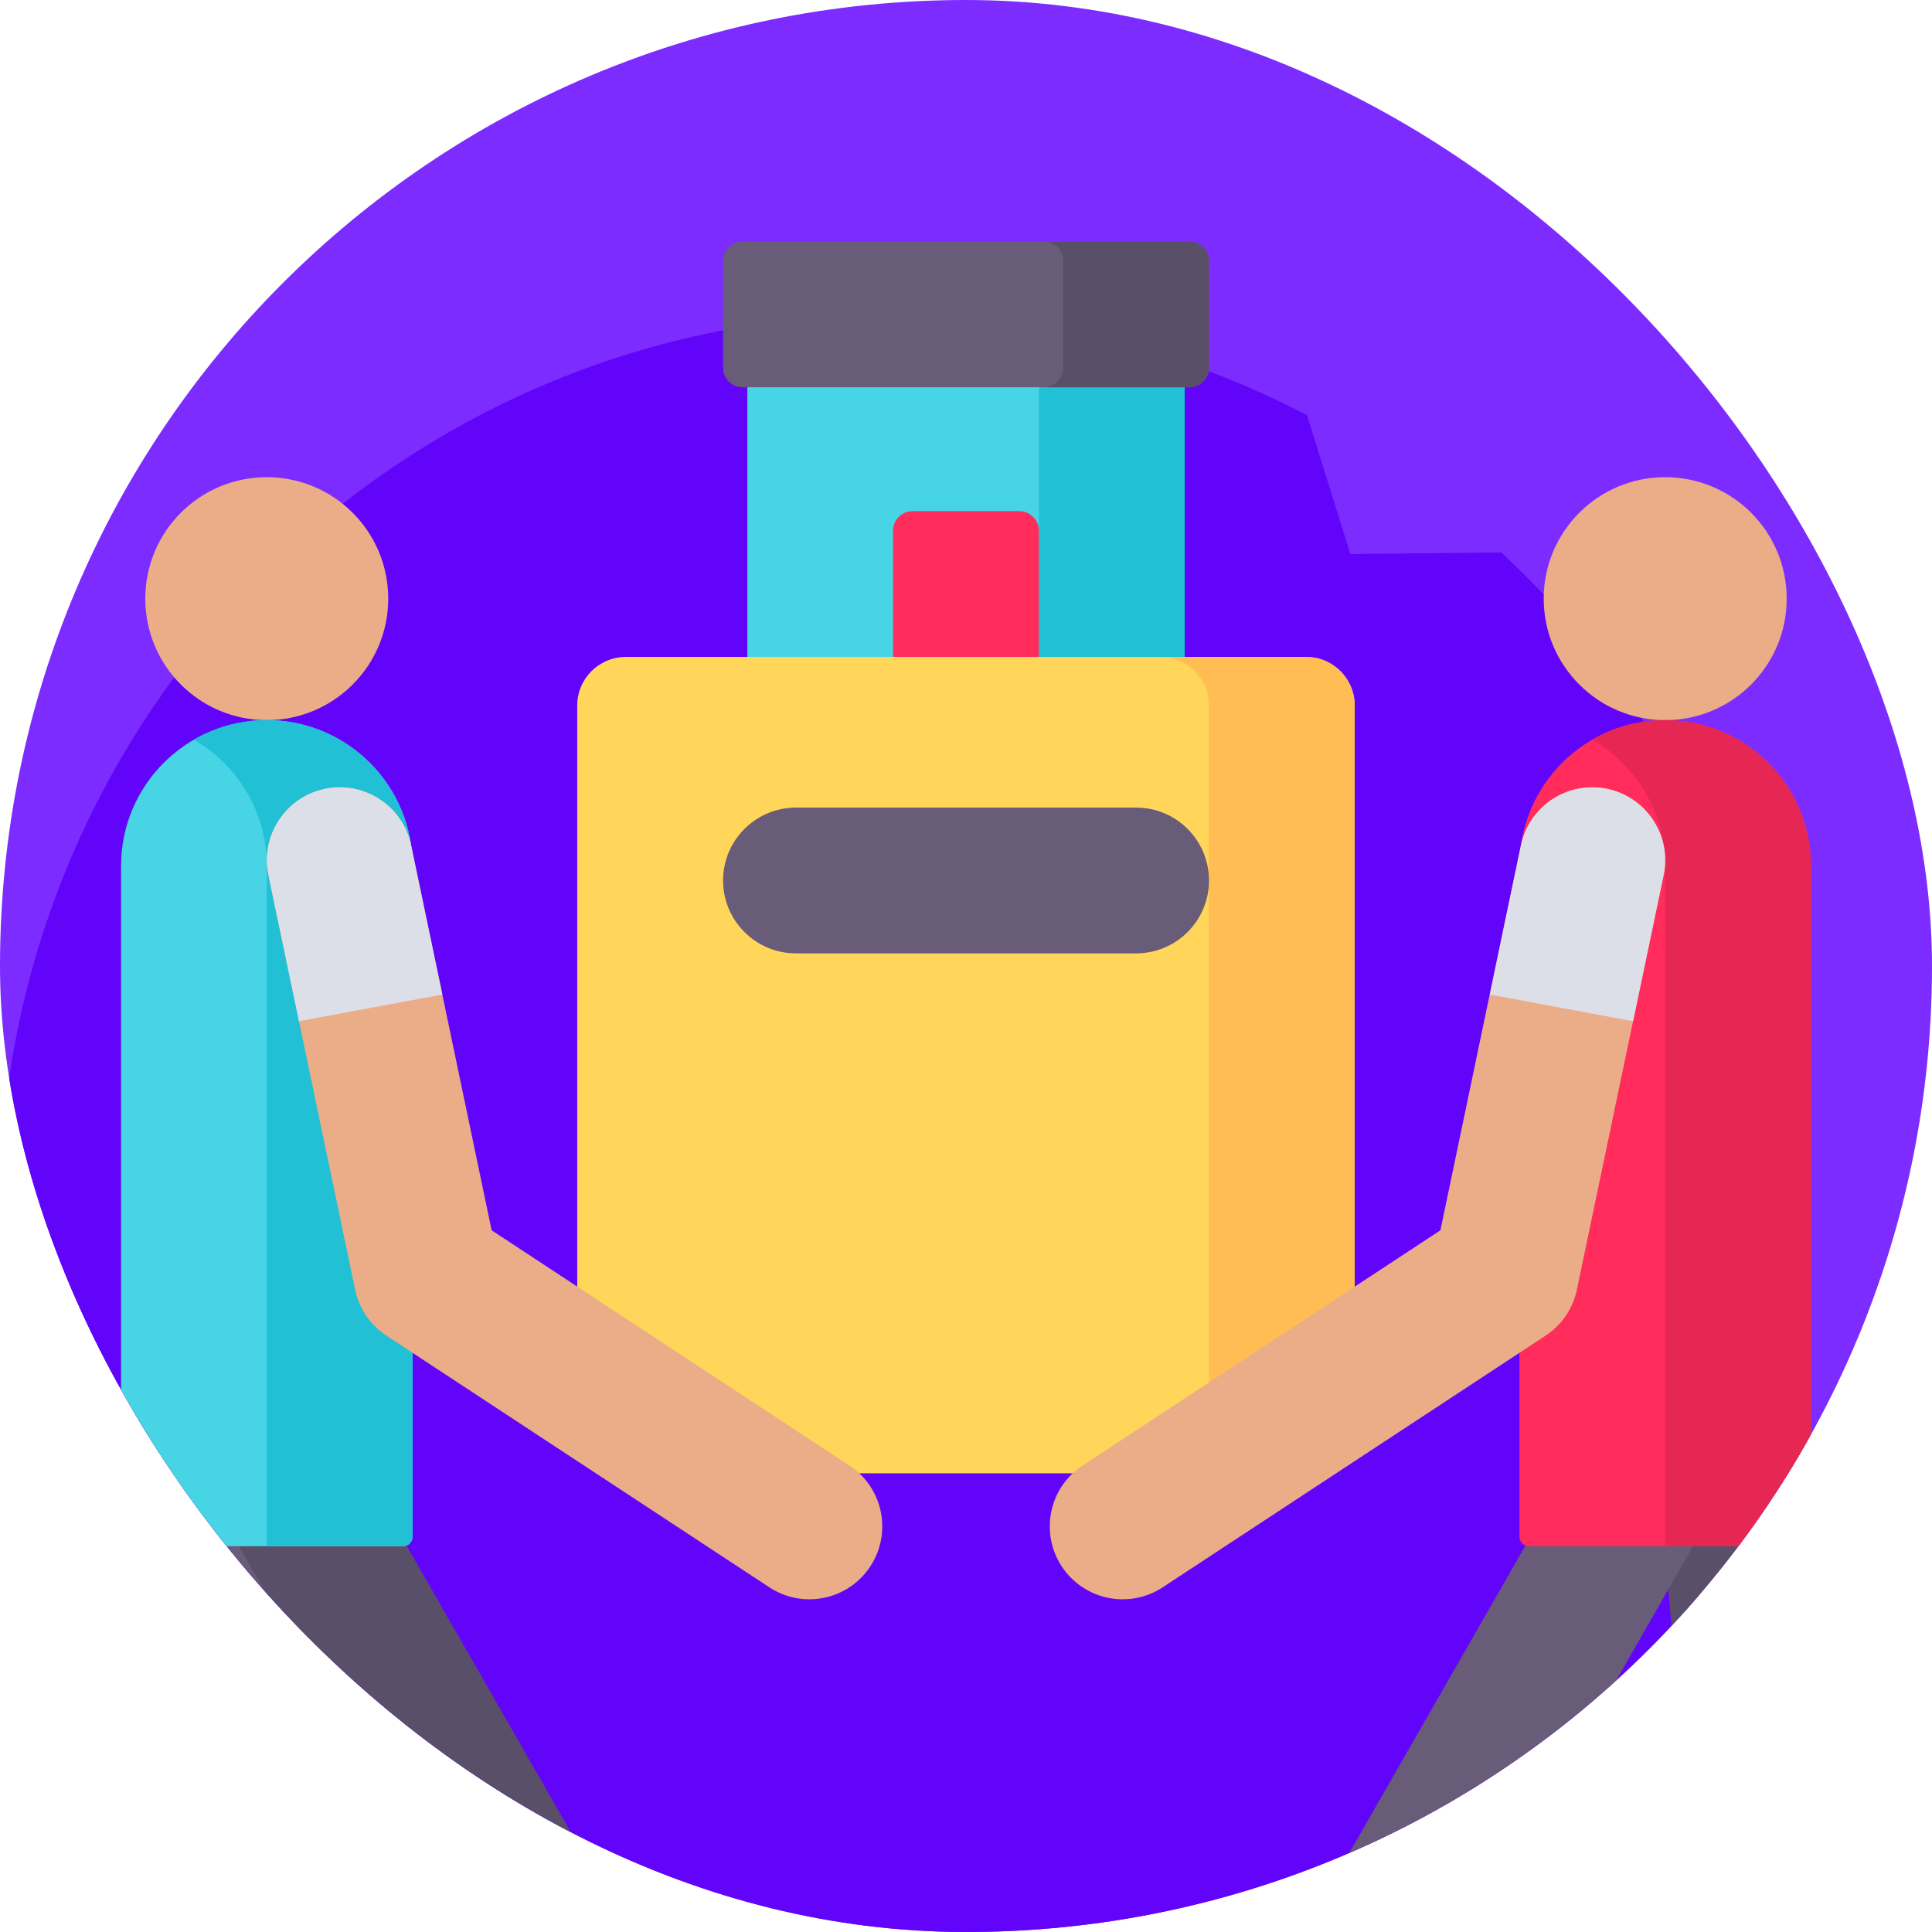
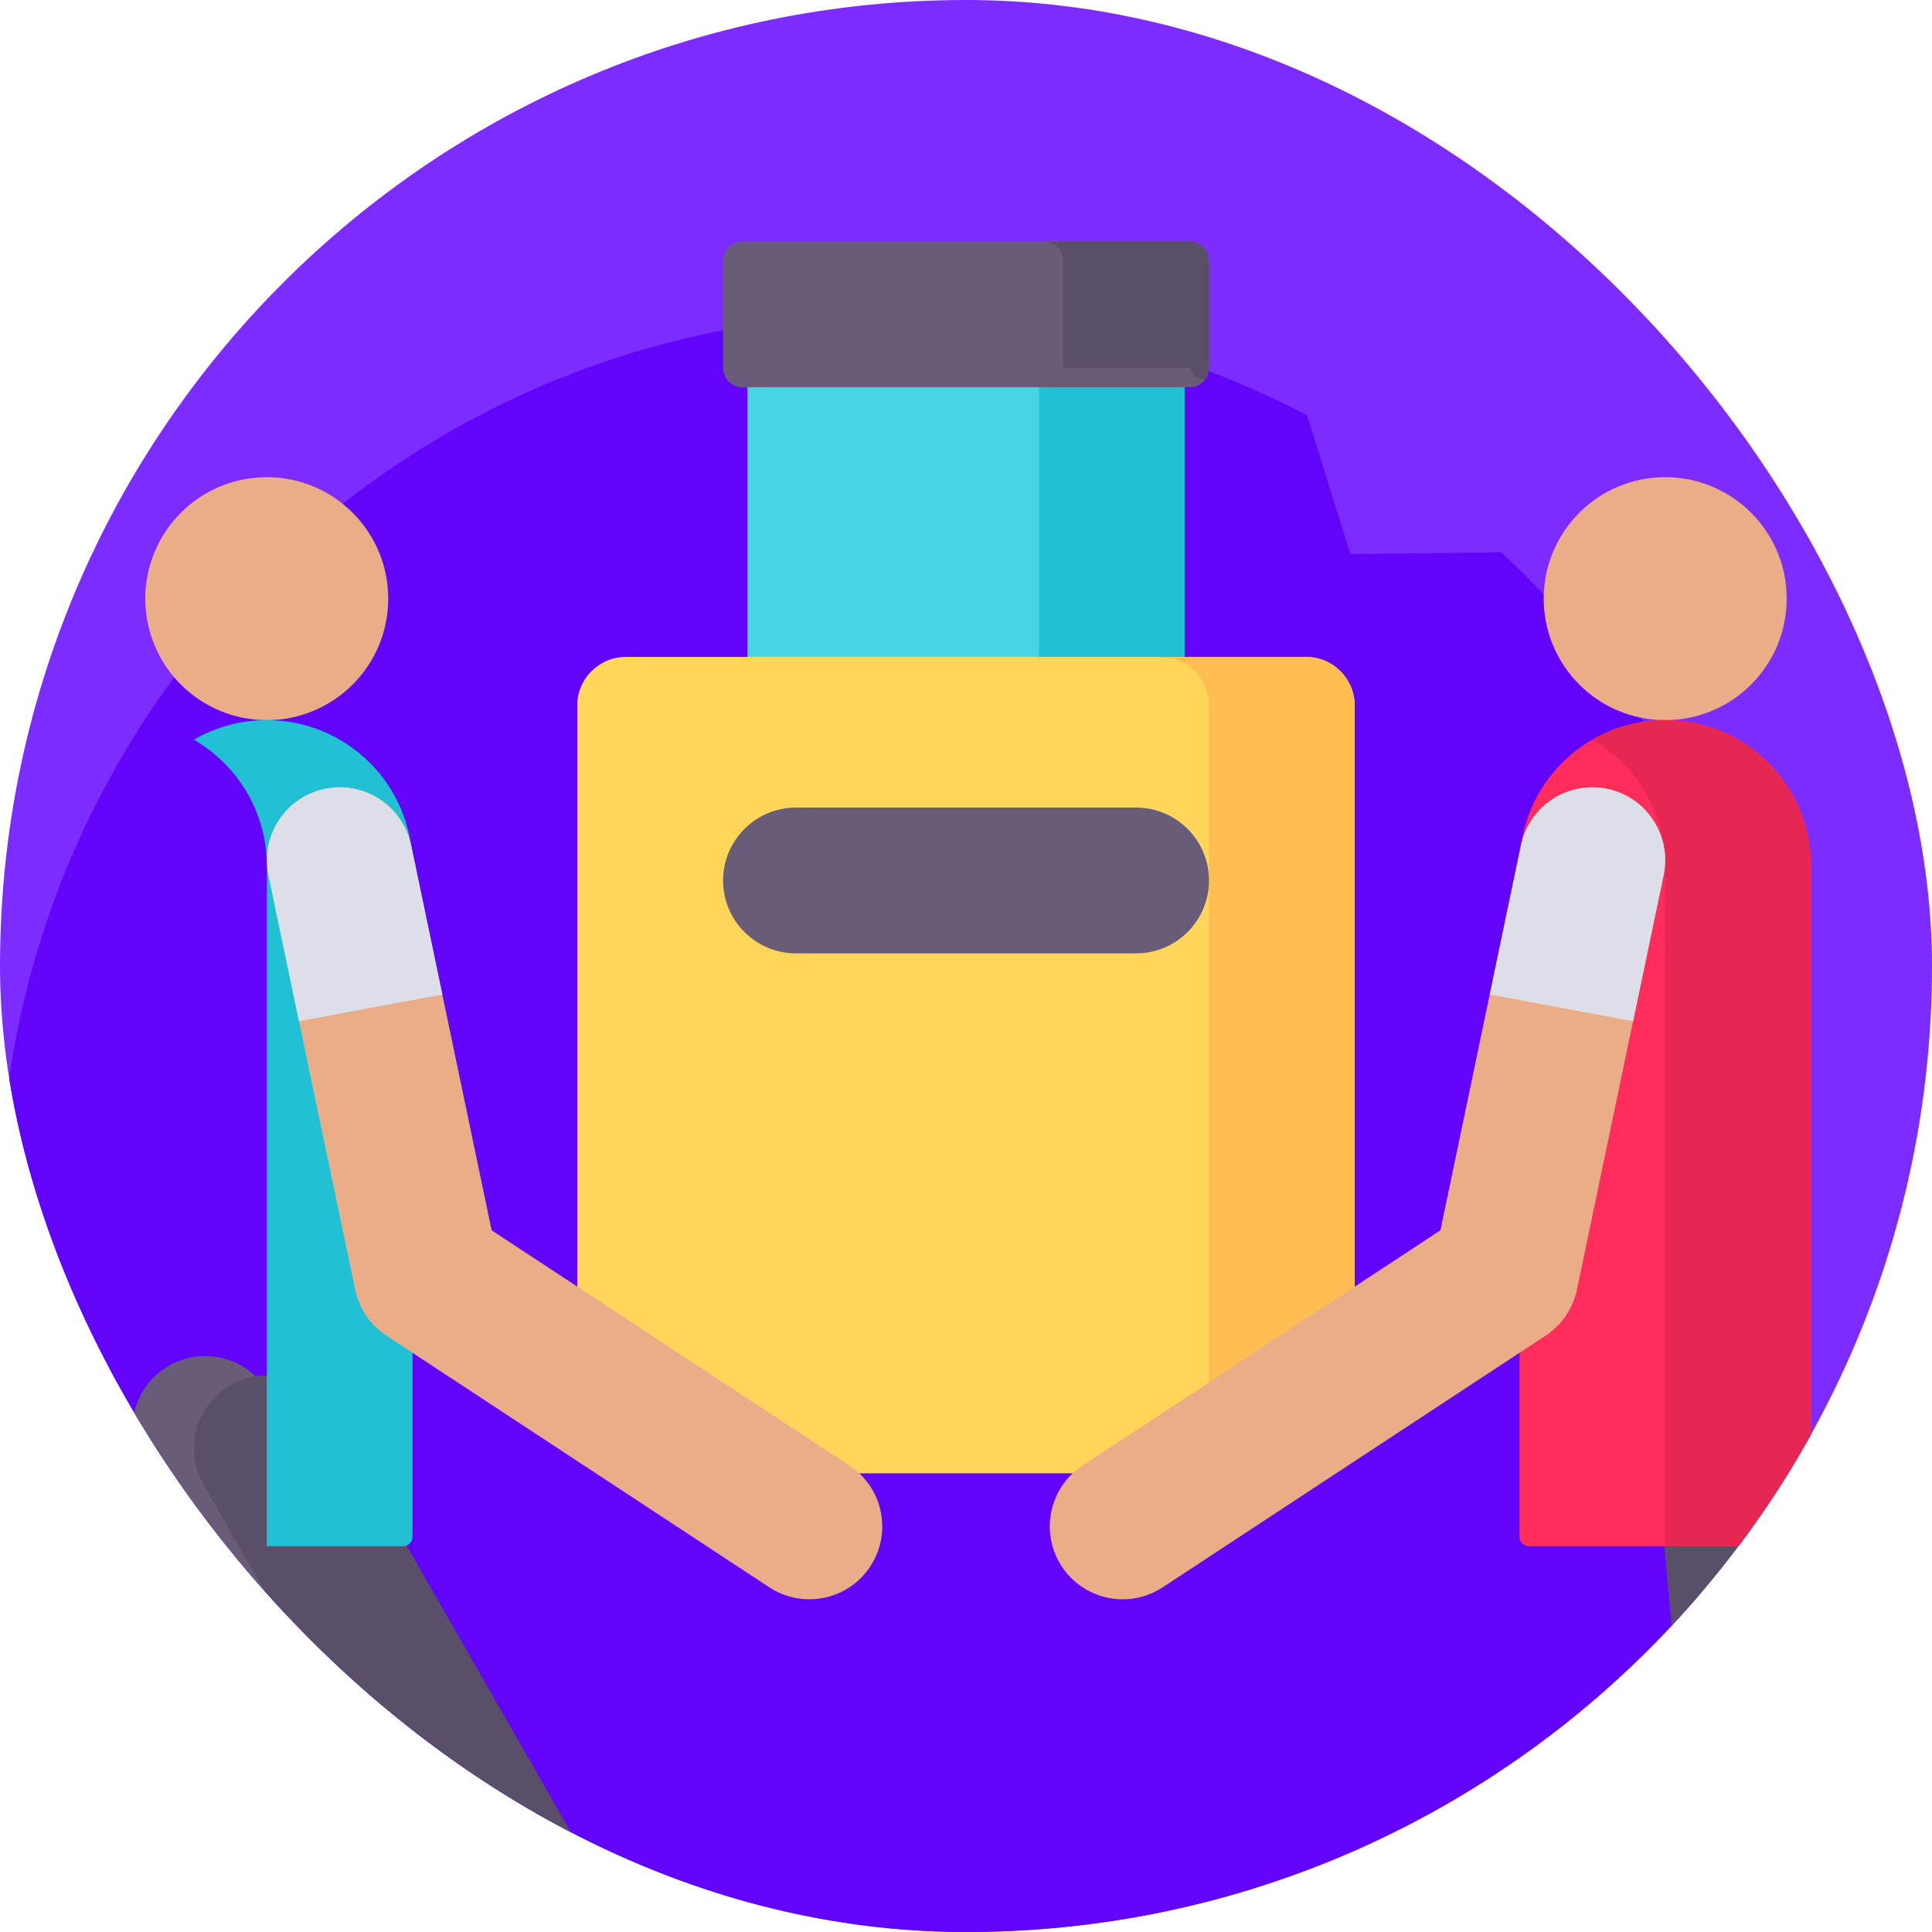
<svg xmlns="http://www.w3.org/2000/svg" width="80" height="80" viewBox="0 0 80 80" fill="none">
  <g clip-path="url(#clip0_5821_19234)">
    <rect width="80" height="80" rx="40" fill="#7C2CFF" />
    <path d="M40.244 86.858C60.6 85.066 75.649 67.111 73.857 46.755C73.02 37.244 68.653 28.892 62.162 22.874L55.914 22.941L54.121 17.195C48.067 14.028 41.066 12.499 33.755 13.143C13.399 14.934 -1.65 32.889 0.142 53.245C1.934 73.6 19.888 88.649 40.244 86.858Z" fill="#6104F9" />
    <g clip-path="url(#clip1_5821_19234)">
      <path d="M30.945 14.98H49.054V30.703H30.945V14.98Z" fill="#47D5E6" />
      <path d="M43.02 14.98H49.056V30.703H43.02V14.98Z" fill="#22C0D4" />
      <path d="M54.083 61.006H25.914C24.803 61.006 23.902 60.105 23.902 58.994V29.215C23.902 28.104 24.803 27.203 25.914 27.203H54.083C55.194 27.203 56.095 28.104 56.095 29.215V58.994C56.095 60.105 55.194 61.006 54.083 61.006Z" fill="#FFD659" />
      <path d="M54.083 27.203H48.047C49.158 27.203 50.059 28.104 50.059 29.215V58.994C50.059 60.105 49.158 61.006 48.047 61.006H54.083C55.195 61.006 56.095 60.105 56.095 58.994V29.215C56.095 28.104 55.194 27.203 54.083 27.203Z" fill="#FFBD54" />
      <path d="M47.043 39.477H32.959C31.293 39.477 29.941 38.126 29.941 36.459C29.941 34.792 31.293 33.441 32.959 33.441H47.043C48.71 33.441 50.062 34.792 50.062 36.459C50.062 38.126 48.71 39.477 47.043 39.477Z" fill="#685C79" />
      <path d="M49.257 16.036H30.746C30.302 16.036 29.941 15.675 29.941 15.232V10.805C29.941 10.36 30.302 10 30.746 10H49.257C49.702 10 50.062 10.36 50.062 10.805V15.232C50.062 15.676 49.702 16.036 49.257 16.036Z" fill="#685C79" />
-       <path d="M49.254 10H43.219C43.663 10 44.024 10.36 44.024 10.805V15.232C44.024 15.676 43.663 16.036 43.219 16.036H49.254C49.699 16.036 50.059 15.676 50.059 15.232V10.805C50.059 10.36 49.699 10 49.254 10Z" fill="#594F69" />
-       <path d="M43.017 27.203H36.98V21.972C36.98 21.527 37.341 21.167 37.785 21.167H42.212C42.657 21.167 43.017 21.527 43.017 21.972V27.203Z" fill="#FF2C5C" />
+       <path d="M49.254 10H43.219C43.663 10 44.024 10.36 44.024 10.805V15.232H49.254C49.699 16.036 50.059 15.676 50.059 15.232V10.805C50.059 10.36 49.699 10 49.254 10Z" fill="#594F69" />
      <path d="M71.228 56.165C72.887 56.014 74.357 57.236 74.508 58.897L76.811 84.126L89.376 100.901C89.867 101.54 90.081 102.348 89.972 103.146C89.863 103.944 89.44 104.665 88.796 105.149L83.158 109.393C82.614 109.802 81.977 110 81.345 110C80.429 110 79.525 109.585 78.931 108.797C77.929 107.465 78.196 105.572 79.528 104.57L82.733 102.158L71.49 87.106C71.143 86.654 70.931 86.111 70.879 85.544L68.497 59.445C68.346 57.785 69.568 56.316 71.228 56.165Z" fill="#594F69" />
      <path d="M8.771 56.165C7.114 56.014 5.643 57.236 5.491 58.897L3.188 84.126L-9.377 100.901C-9.866 101.54 -10.081 102.348 -9.973 103.146C-9.863 103.944 -9.44 104.665 -8.797 105.149L-3.157 109.393C-2.614 109.802 -1.977 110 -1.345 110C-0.429 110 0.476 109.584 1.069 108.797C2.071 107.465 1.804 105.572 0.472 104.57L-2.733 102.158L8.51 87.106C8.857 86.653 9.069 86.111 9.121 85.543L11.503 59.445C11.655 57.785 10.431 56.316 8.771 56.165Z" fill="#685C79" />
      <path d="M33.974 103.963H31.212L26.721 81.565C26.657 81.246 26.543 80.94 26.381 80.658L13.668 58.473C12.84 57.027 10.995 56.526 9.549 57.355C8.103 58.183 7.603 60.028 8.431 61.474L20.899 83.233L25.78 107.575C26.063 108.985 27.302 110 28.74 110H33.974C35.641 110 36.992 108.648 36.992 106.982C36.992 105.315 35.641 103.963 33.974 103.963Z" fill="#594F69" />
      <path d="M16.076 24.789C16.076 27.567 13.823 29.819 11.046 29.819C8.268 29.819 6.016 27.567 6.016 24.789C6.016 22.01 8.268 19.759 11.046 19.759C13.823 19.759 16.076 22.01 16.076 24.789Z" fill="#EBAD88" />
-       <path d="M16.694 64.024H5.402C5.186 64.024 5.012 63.85 5.012 63.634V35.855C5.012 32.521 7.714 29.819 11.048 29.819C14.381 29.819 17.084 32.521 17.084 35.855V63.633C17.084 63.849 16.909 64.024 16.694 64.024Z" fill="#47D5E6" />
      <path d="M11.046 29.819C9.945 29.819 8.915 30.115 8.027 30.628C9.831 31.672 11.046 33.621 11.046 35.855V64.024H16.691C16.906 64.024 17.082 63.849 17.082 63.633V35.855C17.082 32.521 14.379 29.819 11.046 29.819Z" fill="#22C0D4" />
-       <path d="M46.026 103.963H48.787L53.279 81.565C53.342 81.246 53.457 80.94 53.619 80.658L66.331 58.473C67.159 57.027 69.004 56.526 70.45 57.355C71.897 58.183 72.397 60.028 71.568 61.474L59.1 83.233L54.219 107.575C53.936 108.985 52.698 110 51.26 110H46.026C44.359 110 43.008 108.649 43.008 106.982C43.008 105.315 44.359 103.963 46.026 103.963Z" fill="#685C79" />
      <path d="M73.983 24.789C73.983 27.567 71.731 29.819 68.952 29.819C66.174 29.819 63.922 27.567 63.922 24.789C63.922 22.01 66.174 19.759 68.952 19.759C71.731 19.759 73.983 22.01 73.983 24.789Z" fill="#EBAD88" />
      <path d="M63.309 64.024H74.599C74.815 64.024 74.99 63.85 74.99 63.634V35.855C74.99 32.521 72.288 29.819 68.954 29.819C65.62 29.819 62.918 32.521 62.918 35.855V63.633C62.918 63.849 63.093 64.024 63.309 64.024Z" fill="#FF2C5C" />
      <path d="M68.952 29.819C67.852 29.819 66.822 30.115 65.934 30.628C67.737 31.672 68.952 33.621 68.952 35.855V64.024H74.597C74.813 64.024 74.988 63.849 74.988 63.633V35.855C74.988 32.521 72.286 29.819 68.952 29.819Z" fill="#E62753" />
      <path d="M14.705 53.401L11.115 36.236C10.774 34.605 11.82 33.006 13.451 32.665C15.083 32.324 16.682 33.37 17.023 35.001L20.358 50.945L35.171 60.683C36.565 61.598 36.951 63.47 36.037 64.862C35.117 66.26 33.246 66.64 31.857 65.727L16.001 55.306C15.334 54.867 14.868 54.182 14.705 53.401Z" fill="#EBAD88" />
      <path d="M12.38 42.286L11.115 36.236C10.774 34.605 11.82 33.006 13.451 32.665C15.083 32.324 16.682 33.37 17.023 35.001L18.316 41.181L12.38 42.286Z" fill="#DCDFE8" />
      <path d="M65.296 53.401L68.886 36.236C69.227 34.605 68.181 33.006 66.55 32.665C64.918 32.324 63.319 33.37 62.978 35.001L59.644 50.945L44.83 60.683C43.436 61.598 43.05 63.47 43.965 64.862C44.885 66.26 46.756 66.64 48.145 65.727L64 55.306C64.667 54.867 65.133 54.182 65.296 53.401Z" fill="#EBAD88" />
      <path d="M67.623 42.286L68.888 36.236C69.229 34.605 68.183 33.006 66.552 32.665C64.92 32.324 63.321 33.37 62.98 35.001L61.688 41.181L67.623 42.286Z" fill="#DCDFE8" />
    </g>
  </g>
  <defs>
    <clipPath id="clip0_5821_19234">
      <rect width="80" height="80" rx="40" fill="white" />
    </clipPath>
    <clipPath id="clip1_5821_19234">
      <rect width="100" height="100" fill="white" transform="translate(-10 10)" />
    </clipPath>
  </defs>
</svg>